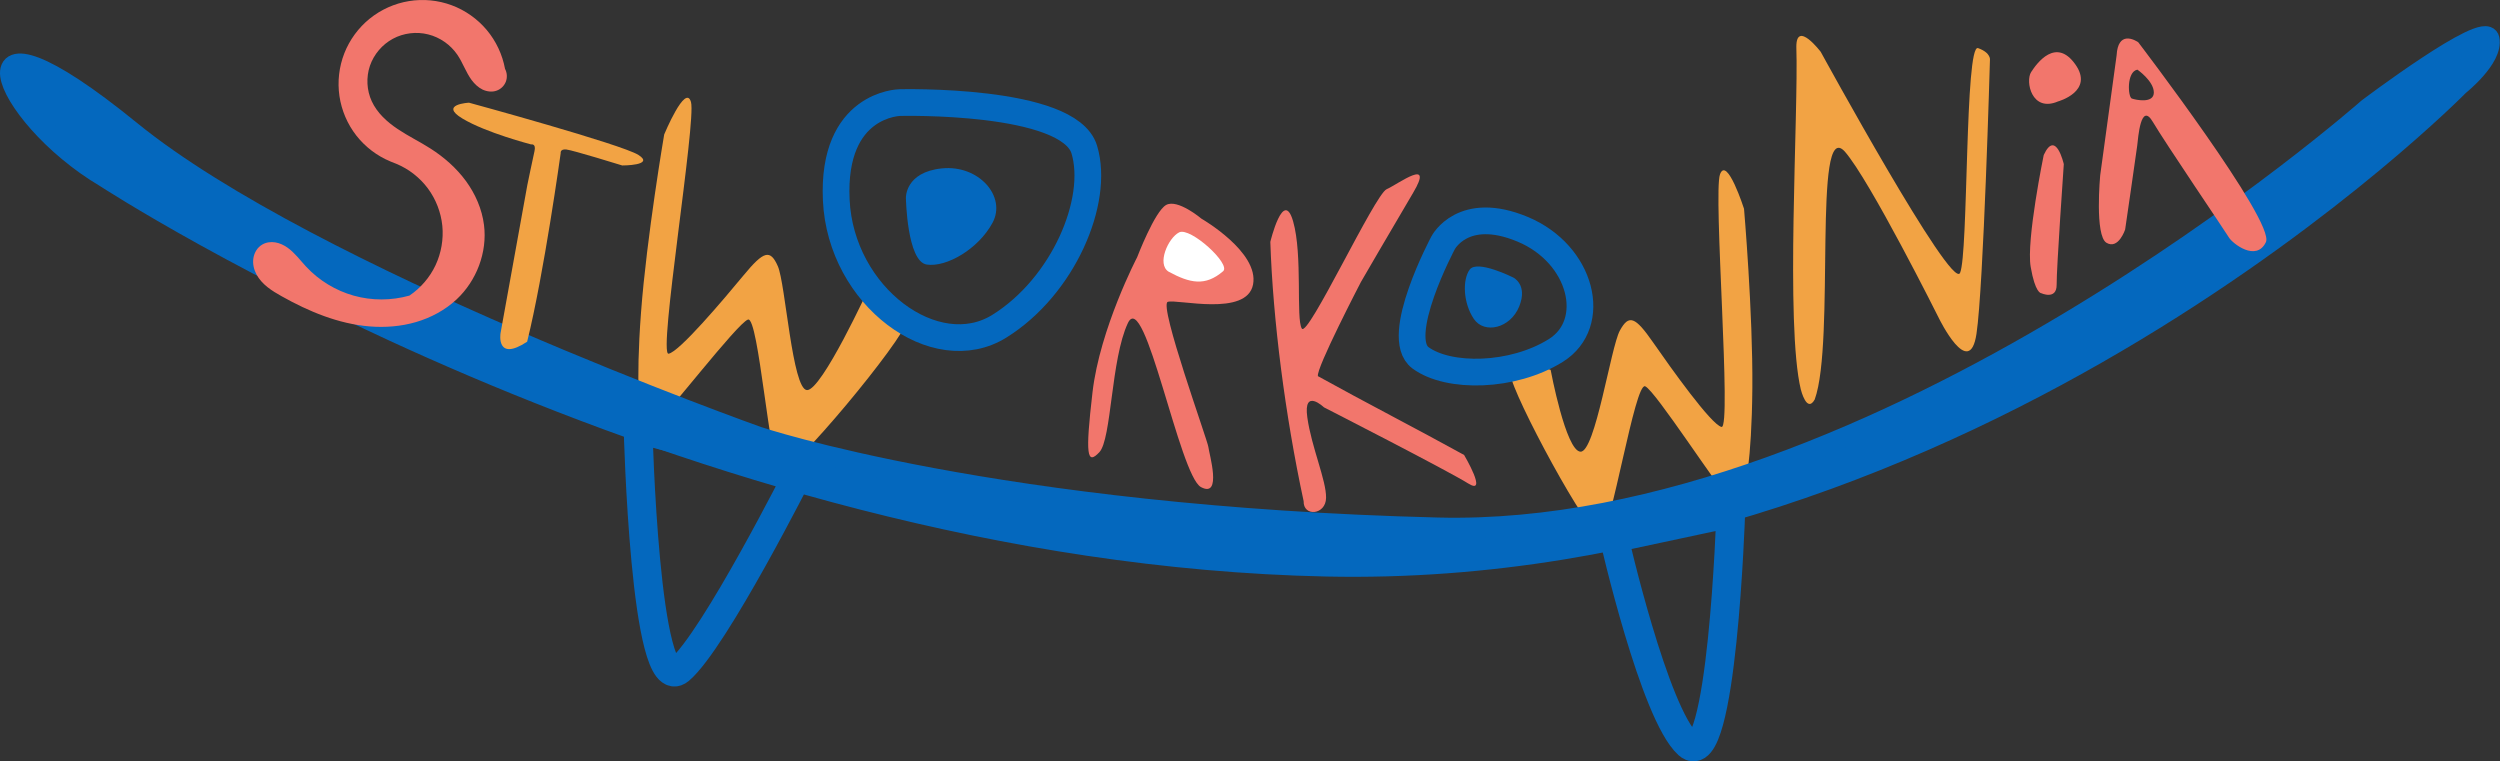
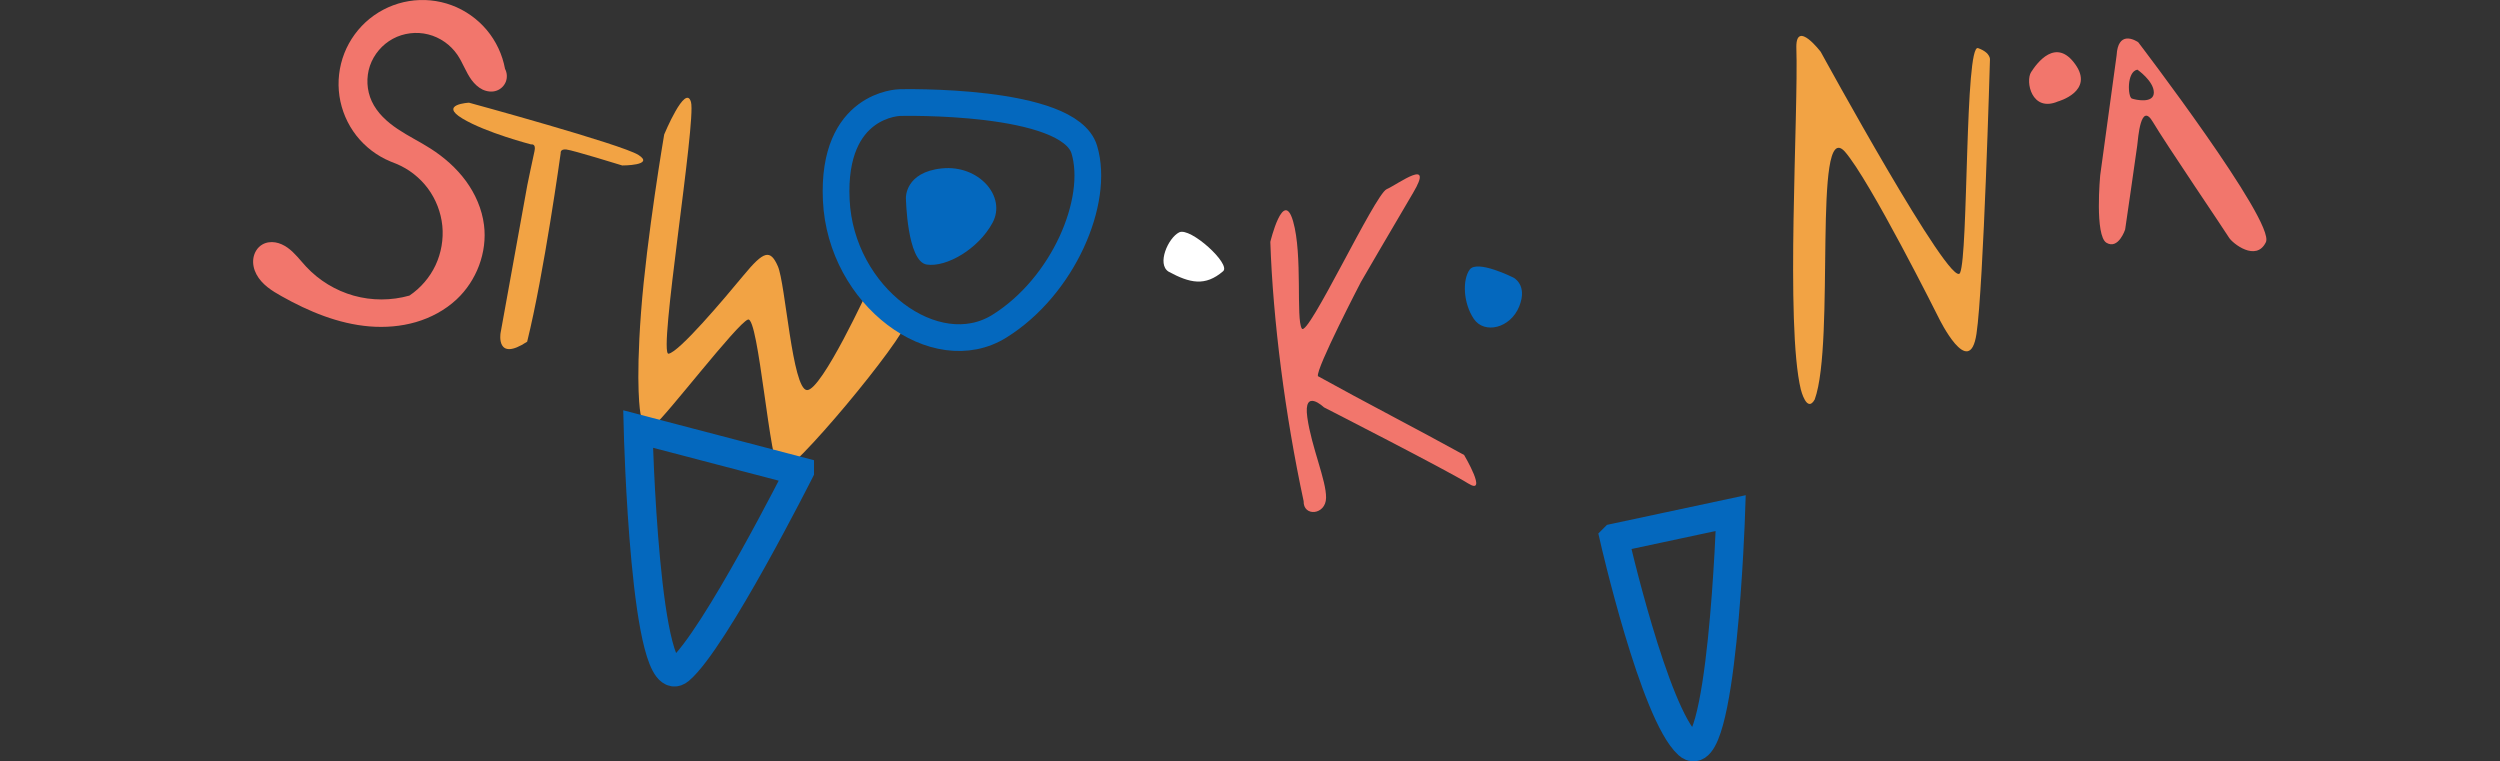
<svg xmlns="http://www.w3.org/2000/svg" version="1.1" id="svg18" width="480.015" height="146.194" viewBox="0 0 480.015 146.194">
  <rect x="0" y="0" width="480.015" height="146.194" fill="#333333" stroke="none" />
  <defs id="defs22" />
  <g id="g26" transform="matrix(1.741,0,0,1.741,-6.797,-9.743)">
    <g id="g619" style="display:inline" transform="translate(-36.498,-381.34)">
-       <path d="m 232.742,409.965 c 0,0 0.985,11.41 0.918,19.765 -0.07,8.356 -0.863,11.11 -0.863,11.11 0,0 -0.539,2.07 -1.664,1.101 -1.125,-0.968 -8.149,-11.898 -9.289,-12.402 -1.145,-0.508 -3.735,15.996 -4.91,16.418 -1.176,0.422 -9.778,-15.598 -9.934,-17.691 -0.156,-2.098 4.414,-0.539 4.414,-0.539 0,0 1.672,8.964 3.297,9.023 1.621,0.055 3.34,-11.527 4.332,-13.348 0.996,-1.82 1.684,-1.566 3.668,1.293 1.988,2.856 6.394,9.051 7.547,9.325 1.148,0.273 -0.934,-25.801 -0.164,-27.864 0.769,-2.062 2.648,3.809 2.648,3.809 z" style="fill:#f2a344;fill-opacity:1;fill-rule:nonzero;stroke:none" id="path256" />
      <path d="m 113.652,401.77 c 0,0 -1.929,11.289 -2.554,19.617 -0.625,8.332 -0.063,11.148 -0.063,11.148 0,0 0.367,2.106 1.57,1.235 1.2,-0.872 9.106,-11.184 10.286,-11.59 1.179,-0.41 2.394,16.25 3.531,16.765 1.137,0.52 13.711,-14.605 14.043,-16.679 0.328,-2.075 -4.231,-3.578 -4.231,-3.578 0,0 -5.211,11.343 -6.832,11.269 -1.625,-0.078 -2.375,-11.766 -3.214,-13.66 -0.84,-1.899 -1.543,-1.699 -3.762,0.98 -2.219,2.684 -7.121,8.493 -8.293,8.668 -1.168,0.176 3.07,-25.636 2.476,-27.754 -0.597,-2.117 -2.957,3.579 -2.957,3.579 z" style="fill:#f2a344;fill-opacity:1;fill-rule:nonzero;stroke:none" id="path258" />
      <g id="g260">
-         <path d="m 52.02,406.516 c 0,0 63.359,41.386 134.707,42.894 71.351,1.508 124.878,-53.051 124.878,-53.051 0,0 3.786,-3.011 3.336,-5.129 -0.449,-2.117 -13.402,7.657 -13.402,7.657 0,0 -53.797,47.461 -102.582,46.234 -48.785,-1.223 -74.98,-10.039 -74.98,-10.039 0,0 -49.25,-17.516 -69.145,-33.715 -19.898,-16.203 -14.637,-1.84 -2.812,5.149" style="fill:#0468be;fill-opacity:1;fill-rule:nonzero;stroke:#0468be;stroke-width:2.219;stroke-linecap:butt;stroke-linejoin:miter;stroke-miterlimit:4;stroke-dasharray:none;stroke-opacity:1" id="path262" />
-       </g>
+         </g>
      <g id="g264">
        <path d="m 139.645,398.25 c 0,0 -7.508,0.086 -7.016,10.742 0.488,10.656 10.941,18.309 17.992,13.918 7.047,-4.39 11.067,-13.82 9.363,-19.476 -1.703,-5.653 -20.339,-5.184 -20.339,-5.184 z" style="fill:none;stroke:#0468be;stroke-width:2.946;stroke-linecap:round;stroke-linejoin:round;stroke-miterlimit:4;stroke-dasharray:none;stroke-opacity:1" id="path266" />
      </g>
      <path d="m 140.309,408.75 c 0,0 -0.09,-2.832 3.972,-3.242 4.063,-0.414 7.141,3.094 5.586,5.992 -1.558,2.898 -5.082,4.938 -7.258,4.613 -2.179,-0.324 -2.3,-7.363 -2.3,-7.363 z" style="fill:#0468be;fill-opacity:1;fill-rule:nonzero;stroke:none" id="path268" />
      <g id="g270">
-         <path d="m 199.559,413.707 c 0,0 2.183,-4.227 8.754,-1.492 6.574,2.73 8.433,10.402 3.671,13.375 -4.765,2.973 -11.843,3.074 -14.921,0.808 -3.079,-2.265 2.496,-12.691 2.496,-12.691 z" style="fill:none;stroke:#0468be;stroke-width:2.946;stroke-linecap:round;stroke-linejoin:round;stroke-miterlimit:4;stroke-dasharray:none;stroke-opacity:1" id="path272" />
-       </g>
+         </g>
      <path d="m 207.301,417.547 c 0,0 1.613,0.785 0.648,3.183 -0.965,2.403 -3.84,3.098 -5.008,1.372 -1.168,-1.727 -1.277,-4.305 -0.453,-5.434 0.824,-1.125 4.813,0.879 4.813,0.879 z" style="fill:#0468be;fill-opacity:1;fill-rule:nonzero;stroke:none" id="path274" />
      <g id="g276">
        <path d="m 218.414,446.273 12.863,-2.75 c 0,0 -0.953,28.895 -4.699,25.52 -3.742,-3.379 -8.164,-22.77 -8.164,-22.77 z" style="fill:none;stroke:#0468be;stroke-width:3.169;stroke-linecap:butt;stroke-linejoin:miter;stroke-miterlimit:4;stroke-dasharray:none;stroke-opacity:1" id="path278" />
      </g>
      <g id="g280">
        <path d="m 128.59,438.914 -17.817,-4.664 c 0,0 0.743,29.828 4.582,26.563 3.84,-3.266 13.235,-21.899 13.235,-21.899 z" style="fill:none;stroke:#0468be;stroke-width:3.169;stroke-linecap:butt;stroke-linejoin:miter;stroke-miterlimit:4;stroke-dasharray:none;stroke-opacity:1" id="path282" />
      </g>
      <path d="m 98.559,407.344 -2.954,16.332 c 0,0 -0.539,3.23 2.934,0.945 1.863,-7.512 3.699,-20.801 3.699,-20.801 0,0 -0.086,-0.468 0.617,-0.398 0.707,0.07 6.168,1.762 6.168,1.762 0,0 3.641,0.015 1.793,-1.157 -1.847,-1.172 -18.691,-5.765 -18.691,-5.765 0,0 -3.34,0.172 -0.73,1.742 2.605,1.574 7.582,2.859 7.582,2.859 0,0 0.574,-0.129 0.371,0.746 -0.2,0.875 -0.789,3.735 -0.789,3.735 z" style="fill:#f2a344;fill-opacity:1;fill-rule:nonzero;stroke:none" id="path284" />
      <path d="m 85.559,419.535 c 1.234,-0.832 2.242,-2 2.875,-3.347 0.632,-1.348 0.894,-2.868 0.75,-4.348 -0.149,-1.481 -0.704,-2.918 -1.586,-4.113 -0.887,-1.196 -2.102,-2.149 -3.473,-2.719 -0.219,-0.09 -0.437,-0.172 -0.656,-0.262 -1.477,-0.609 -2.789,-1.605 -3.774,-2.867 -0.98,-1.258 -1.629,-2.774 -1.859,-4.356 -0.231,-1.578 -0.043,-3.218 0.539,-4.707 0.582,-1.484 1.555,-2.816 2.797,-3.82 1.242,-1.004 2.746,-1.68 4.324,-1.937 1.574,-0.262 3.215,-0.102 4.715,0.453 1.496,0.554 2.844,1.508 3.871,2.73 1.027,1.223 1.727,2.715 2.016,4.285 0.23,0.43 0.265,0.961 0.09,1.418 -0.176,0.457 -0.559,0.828 -1.02,0.989 -0.5,0.179 -1.074,0.105 -1.555,-0.125 -0.48,-0.235 -0.875,-0.618 -1.195,-1.043 -0.633,-0.86 -0.973,-1.903 -1.574,-2.789 -0.754,-1.106 -1.918,-1.922 -3.215,-2.247 -1.297,-0.328 -2.715,-0.156 -3.891,0.477 -1.179,0.633 -2.105,1.723 -2.539,2.988 -0.429,1.266 -0.359,2.696 0.203,3.91 0.59,1.278 1.676,2.27 2.848,3.055 1.168,0.785 2.445,1.399 3.633,2.16 1.492,0.953 2.847,2.141 3.898,3.571 1.047,1.429 1.781,3.105 2,4.863 0.379,3.004 -0.816,6.144 -3.035,8.211 -1.262,1.172 -2.816,2.008 -4.473,2.492 -1.652,0.481 -3.398,0.617 -5.113,0.477 -3.433,-0.282 -6.695,-1.641 -9.699,-3.329 -0.539,-0.3 -1.078,-0.621 -1.563,-1.007 -0.484,-0.387 -0.918,-0.852 -1.21,-1.399 -0.293,-0.547 -0.438,-1.183 -0.34,-1.797 0.05,-0.308 0.16,-0.605 0.328,-0.867 0.168,-0.262 0.394,-0.484 0.664,-0.637 0.426,-0.246 0.941,-0.312 1.43,-0.23 0.484,0.078 0.937,0.297 1.339,0.578 0.801,0.566 1.391,1.383 2.059,2.102 1.414,1.515 3.25,2.636 5.25,3.195 1.996,0.559 4.144,0.555 6.141,-0.008 z" style="fill:#f2766c;fill-opacity:1;fill-rule:nonzero;stroke:none" id="path286" />
      <path d="m 239.016,429.922 c 0,0 0.652,2.633 1.523,1.07 2.293,-6.336 -0.25,-31.226 3.313,-27.347 2.773,3.156 10.375,18.371 10.375,18.371 0,0 3.375,6.933 4.152,1.734 0.781,-5.199 1.484,-30.188 1.484,-30.188 0,0 0.153,-0.792 -1.312,-1.32 -1.461,-0.523 -1.059,22.746 -1.985,24.793 -0.921,2.043 -15.363,-24.379 -15.363,-24.379 0,0 -2.699,-3.551 -2.691,-0.551 0.25,7.45 -1.235,30.622 0.5,37.817 z" style="fill:#f2a344;fill-opacity:1;fill-rule:nonzero;stroke:none" id="path288" />
      <path d="m 180.5,413.609 c 0,0 1.441,-5.988 2.512,-2.265 1.074,3.722 0.297,10.769 0.961,11.828 0.664,1.055 8.05,-14.785 9.351,-15.367 1.301,-0.582 5.297,-3.602 2.922,0.398 -2.371,4.004 -5.754,9.832 -5.754,9.832 0,0 -5,9.613 -4.742,10.387 5.293,2.933 10.773,5.742 16.121,8.691 0,0 2.684,4.543 0.449,3.141 -2.234,-1.406 -15.906,-8.395 -15.906,-8.395 0,0 -2.297,-2.191 -1.836,1.102 0.461,3.297 2.106,6.973 2.07,8.883 -0.031,1.906 -2.527,2.109 -2.476,0.359 -2.035,-9.453 -3.387,-19.973 -3.672,-28.594 z" style="fill:#f2766c;fill-opacity:1;fill-rule:nonzero;stroke:none" id="path290" />
-       <path d="m 265.793,404.039 c 0,0 -1.938,9.41 -1.438,12.324 0.497,2.914 1.145,2.903 1.145,2.903 0,0 1.738,0.796 1.719,-0.934 -0.02,-1.734 0.789,-13.293 0.789,-13.293 0,0 -0.879,-3.91 -2.215,-1 z" style="fill:#f2766c;fill-opacity:1;fill-rule:nonzero;stroke:none" id="path292" />
      <path d="m 267.367,398.125 c 0,0 4.035,-1.109 1.906,-4.098 -2.128,-2.988 -4.214,-0.16 -4.871,0.864 -0.652,1.019 0.059,4.472 2.965,3.234 z" style="fill:#f2766c;fill-opacity:1;fill-rule:nonzero;stroke:none" id="path294" />
      <path d="m 274.898,391.191 c -0.511,0.071 -0.992,0.508 -1.066,1.852 l -1.812,13.246 c 0,0 -0.618,6.652 0.699,7.426 1.32,0.773 2.054,-1.465 2.054,-1.465 0,0 1.243,-8.527 1.336,-9.285 0.094,-0.758 0.371,-4.871 1.715,-2.59 1.34,2.277 8.02,12.121 8.395,12.754 0.371,0.633 3.011,2.738 4.078,0.512 1.066,-2.227 -14.082,-22.047 -14.082,-22.047 0,0 -0.68,-0.485 -1.317,-0.403 z m 1.227,3.426 c 0,0 1.801,1.25 1.813,2.508 0.015,1.258 -1.985,0.836 -2.426,0.68 -0.442,-0.16 -0.594,-2.961 0.613,-3.188 z" style="fill:#f2766c;fill-opacity:1;fill-rule:nonzero;stroke:none" id="path296" />
-       <path d="m 165.816,415.297 c 0,0 -4.105,7.863 -4.925,14.887 -0.817,7.019 -0.606,8.058 0.75,6.628 1.359,-1.433 1.273,-10.246 3.144,-14.234 1.871,-3.988 5.688,16.813 8.067,18.078 2.382,1.266 0.878,-3.75 0.816,-4.418 -0.059,-0.668 -5.504,-15.672 -4.48,-16.011 1.027,-0.34 8.71,1.675 9.406,-1.911 0.695,-3.589 -5.692,-7.265 -5.692,-7.265 0,0 -2.621,-2.211 -3.89,-1.512 -1.266,0.703 -3.196,5.758 -3.196,5.758 z" style="fill:#f2766c;fill-opacity:1;fill-rule:nonzero;stroke:none" id="path298" />
      <path d="m 175.293,416.848 c 0.902,-0.778 -3.621,-4.903 -4.848,-4.286 -1.226,0.618 -2.484,3.508 -1.168,4.333 2.36,1.277 4.039,1.648 6.016,-0.047 z" style="fill:#ffffff;fill-opacity:1;fill-rule:nonzero;stroke:none" id="path300" />
    </g>
  </g>
</svg>